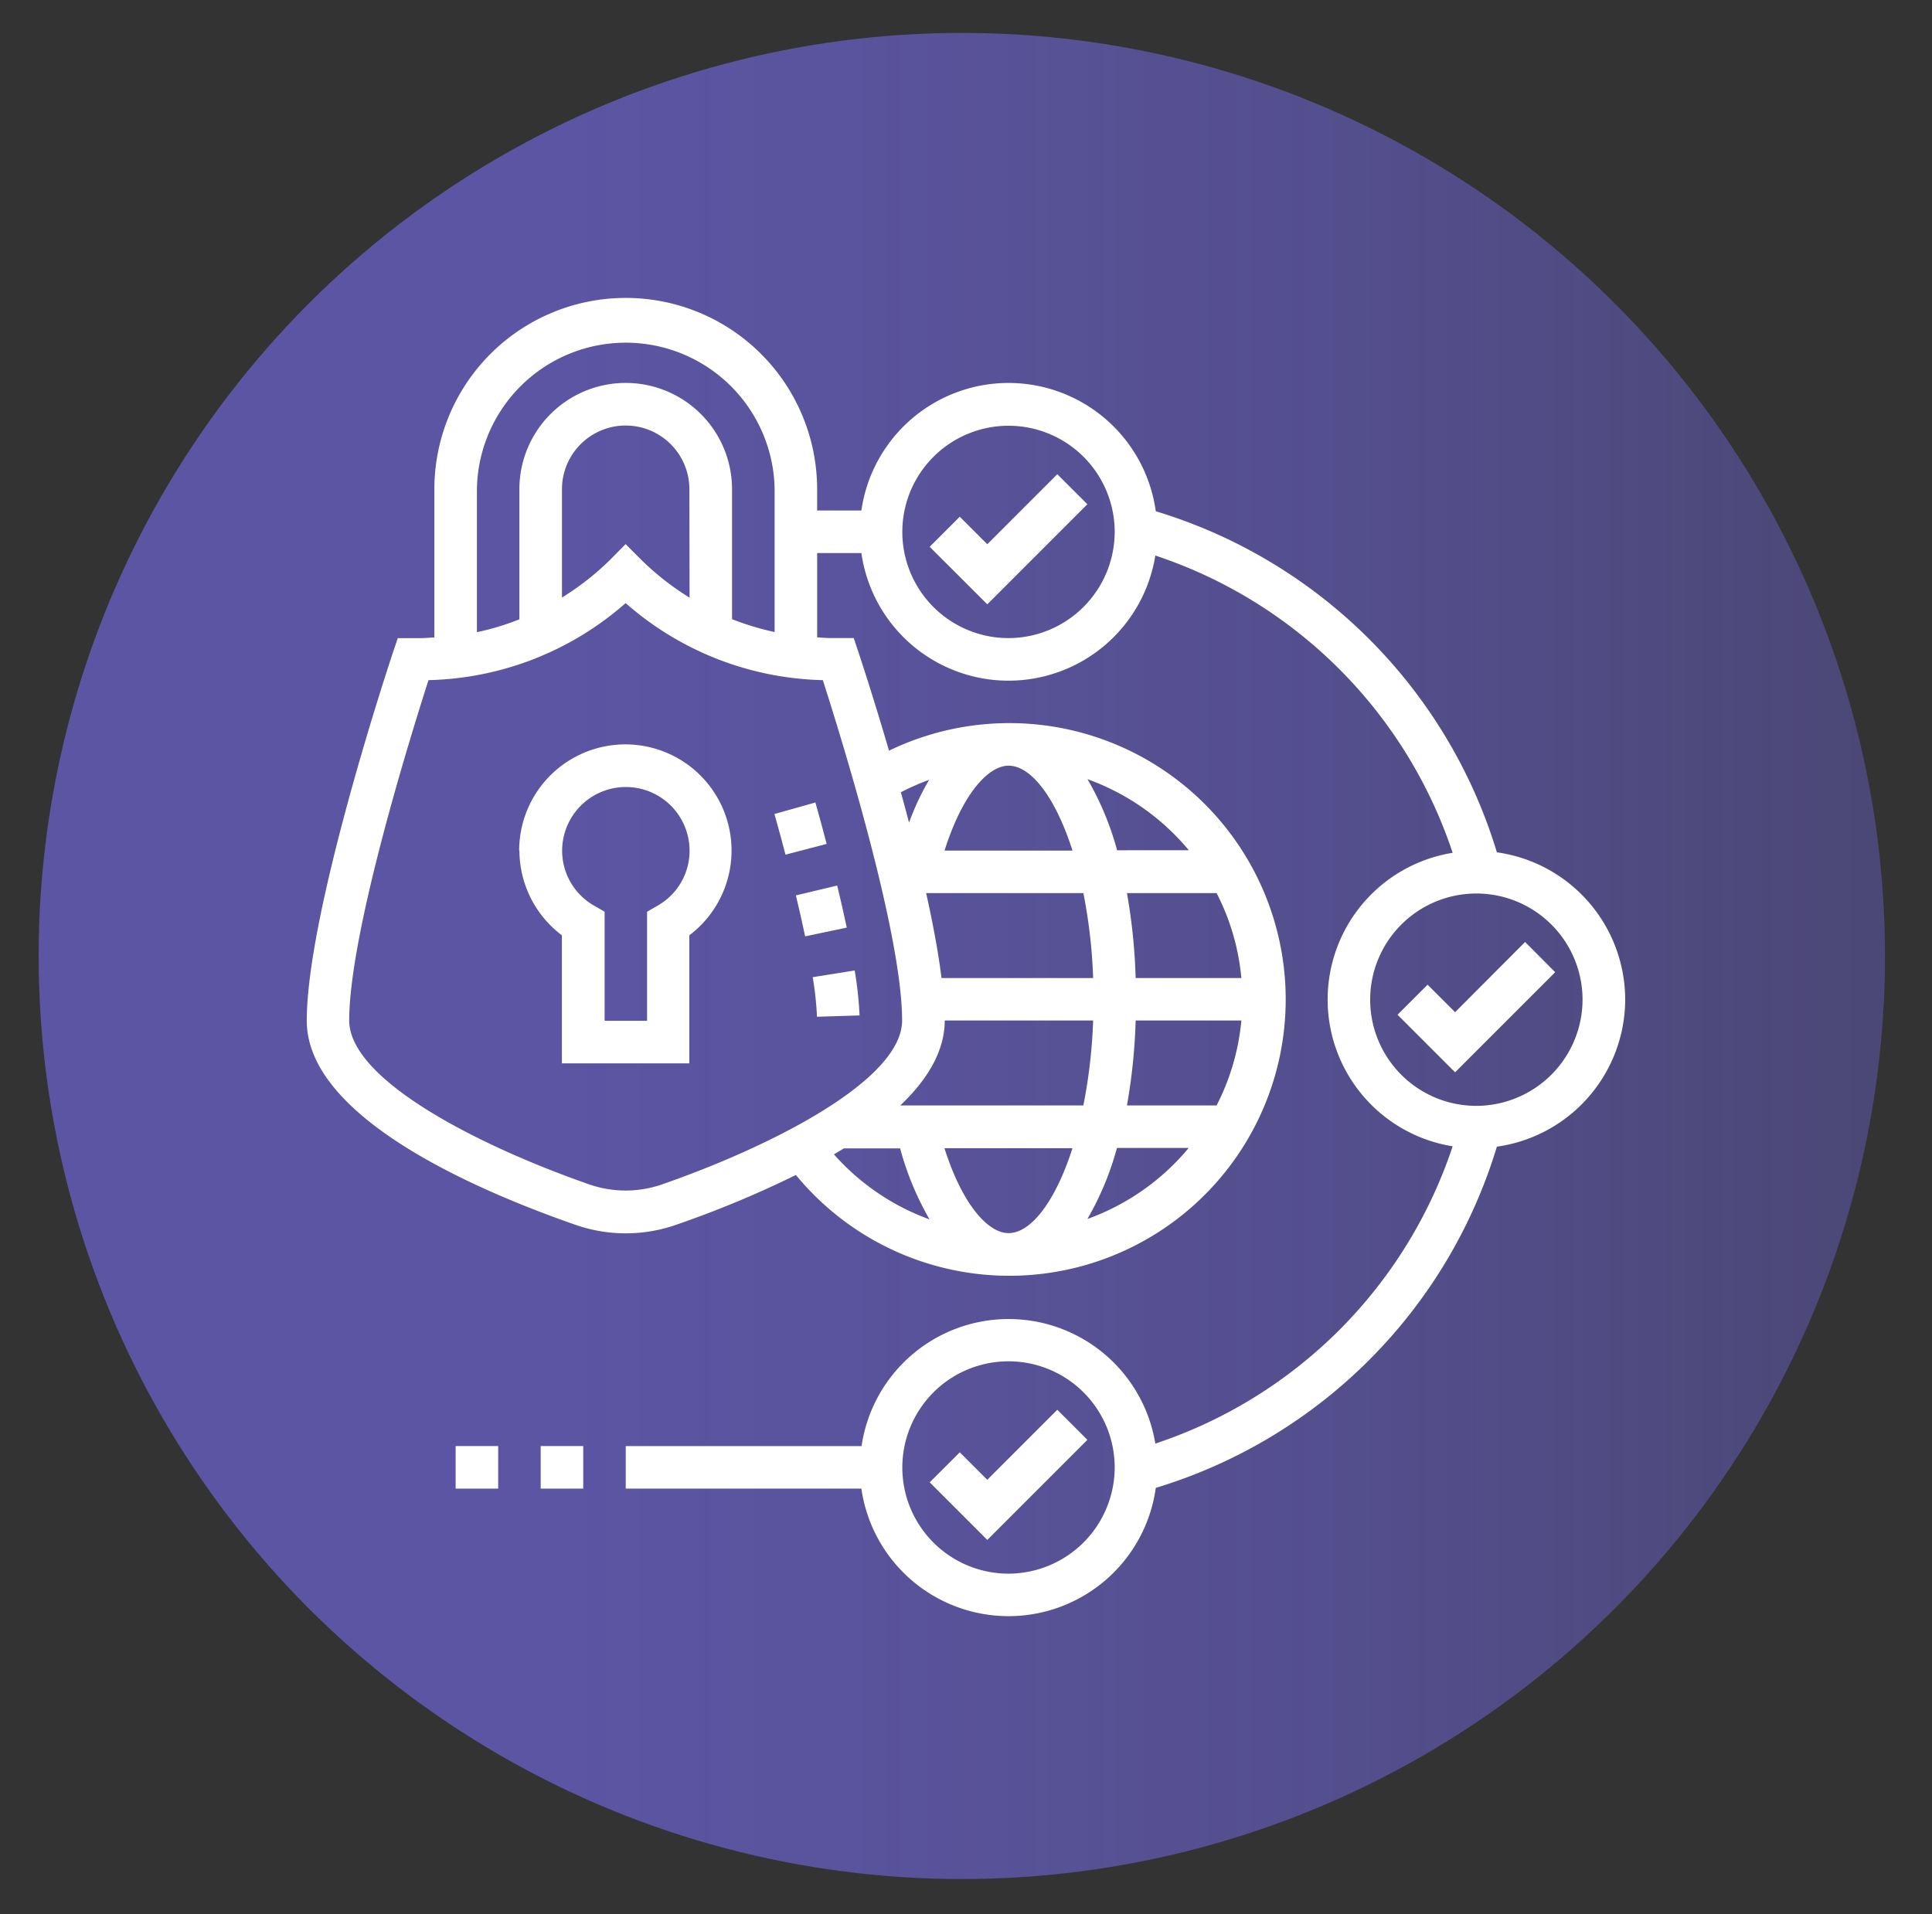
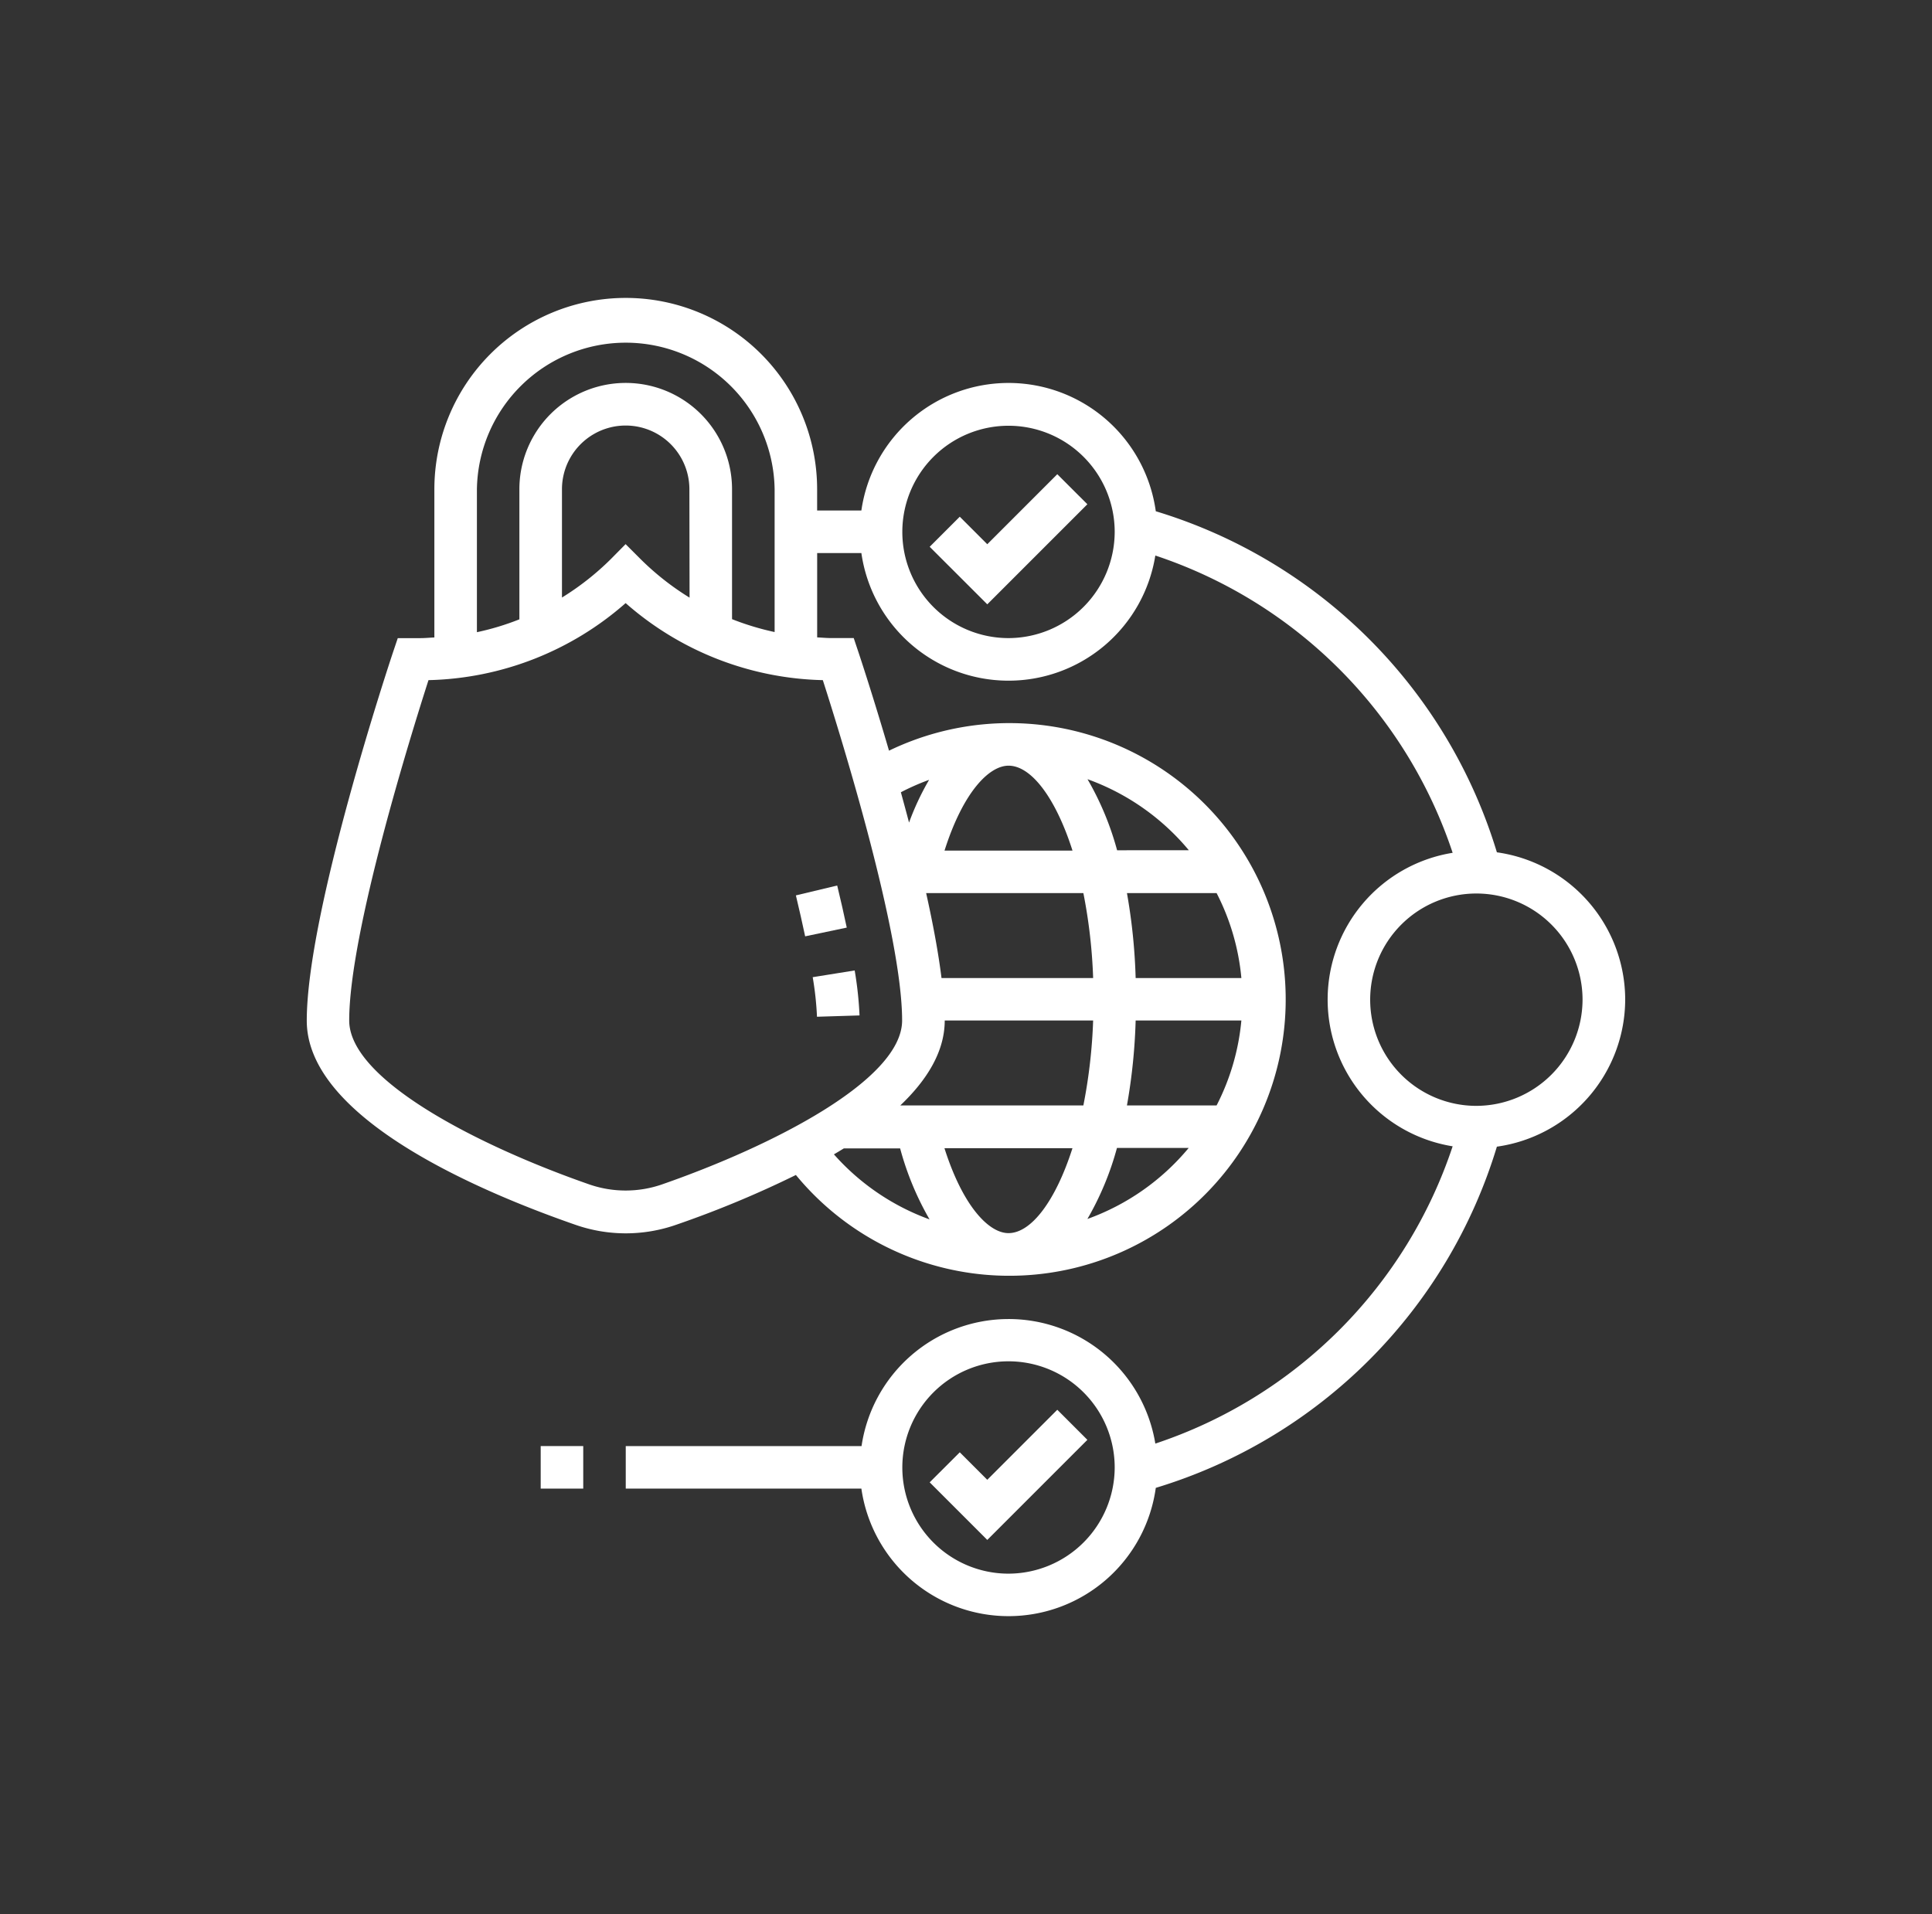
<svg xmlns="http://www.w3.org/2000/svg" id="Capa_1" data-name="Capa 1" viewBox="0 0 545.84 540.83">
  <rect x="0" y="0" width="545.84" height="540.83" fill="#333333" stroke="none" />
  <defs>
    <linearGradient id="linear-gradient" x1="10.92" y1="270.12" x2="532.57" y2="270.12" gradientUnits="userSpaceOnUse">
      <stop offset="0.28" stop-color="#5c55a3" />
      <stop offset="0.45" stop-color="#5c55a3" stop-opacity="0.94" />
      <stop offset="0.73" stop-color="#5c55a3" stop-opacity="0.79" />
      <stop offset="0.99" stop-color="#5c55a3" stop-opacity="0.6" />
    </linearGradient>
  </defs>
-   <circle cx="271.74" cy="270.12" r="260.82" fill="url(#linear-gradient)" />
-   <path d="M146.75,240.38a30.05,30.05,0,0,0,12,23.9v36.18h36V264.28a30,30,0,1,0-48.07-23.9Zm48.07,0a17.83,17.83,0,0,1-9,15.5l-3,1.74v30.82h-12V257.62l-3-1.74a17.83,17.83,0,0,1-9-15.5,18,18,0,1,1,36,0Zm0,0" fill="#fff" />
-   <path d="M430.88,266.17,411.1,286l-7.77-7.76-8.49,8.49,16.26,16.26,28.28-28.28Zm0,0" fill="#fff" />
  <path d="M278.93,418.13l-7.77-7.77-8.5,8.49,16.27,16.27,28.28-28.28-8.5-8.5Zm0,0" fill="#fff" />
-   <path d="M278.93,153.78,271.16,146l-8.5,8.5,16.27,16.26,28.28-28.28-8.5-8.49Zm0,0" fill="#fff" />
+   <path d="M278.93,153.78,271.16,146l-8.5,8.5,16.27,16.26,28.28-28.28-8.5-8.49Z" fill="#fff" />
  <path d="M459.16,282.43a42.08,42.08,0,0,0-36.25-41.6,144.4,144.4,0,0,0-96.37-96.37,42,42,0,0,0-83.18-.21h-12.5v-6a54.07,54.07,0,0,0-108.14,0v41.87c-1.31.06-2.62.19-3.94.19h-6.4L111,184.41c-1,3-24.33,73.37-24.33,104,0,27.22,47.61,47.84,76,57.7a43.11,43.11,0,0,0,28.25,0A291.7,291.7,0,0,0,224.86,332a78.08,78.08,0,1,0,26.31-119.89c-4.45-15.21-8.21-26.56-8.6-27.72l-1.37-4.1h-6.38c-1.33,0-2.63-.13-3.95-.19V156.27h12.49a42,42,0,0,0,83.05.7,132.46,132.46,0,0,1,84,84,42,42,0,0,0,0,82.93,132.46,132.46,0,0,1-84,84,42,42,0,0,0-83,.71H176.79v12h66.57a42,42,0,0,0,83.18-.2A144.42,144.42,0,0,0,422.91,324a42.09,42.09,0,0,0,36.25-41.61ZM235.58,326.19c.95-.56,1.9-1.13,2.83-1.7h15.9a83.3,83.3,0,0,0,8.31,20.06,66.31,66.31,0,0,1-27-18.36Zm49.36-109.84c6.45,0,13.33,9.17,18.07,24H266.85c5.25-16.54,12.58-24,18.09-24Zm21.14,36a149.5,149.5,0,0,1,2.76,24H266c-.9-7.28-2.45-15.52-4.34-24Zm44.64,24H320.85a162.93,162.93,0,0,0-2.46-24h25.33a65.49,65.49,0,0,1,7,24Zm0,12a65.58,65.58,0,0,1-7,24H318.39a162.65,162.65,0,0,0,2.46-24Zm-83.81,0h41.93a150.38,150.38,0,0,1-2.76,24H254.36c7.61-7.24,12.55-15.29,12.55-24Zm18,60.08c-5.5,0-12.84-7.5-18.08-24H303c-4.75,14.86-11.63,24-18.08,24Zm22.31-4a83.29,83.29,0,0,0,8.35-20.07h20.27a66.34,66.34,0,0,1-28.62,20.07Zm28.63-104.18H315.61a83.14,83.14,0,0,0-8.36-20.08,66.45,66.45,0,0,1,28.63,20.08Zm-73.35-19.91a74.32,74.32,0,0,0-5.67,12.09c-.76-2.9-1.54-5.76-2.31-8.57a67.38,67.38,0,0,1,8-3.52Zm-7.63,68c0,16.79-36.6,35.46-67.93,46.36a31.42,31.42,0,0,1-20.36,0c-31.32-10.9-67.92-29.57-67.92-46.36,0-24.72,17.4-80.6,22.4-96.16a87.27,87.27,0,0,0,55.7-21.77,87.28,87.28,0,0,0,55.71,21.77c5,15.56,22.4,71.44,22.4,96.16ZM194.82,168.87A76.65,76.65,0,0,1,181,158l-4.25-4.25L172.55,158a76.65,76.65,0,0,1-13.78,10.84V138.24a18,18,0,0,1,36,0Zm12,6.09V138.24a30,30,0,0,0-60.08,0V175a74.26,74.26,0,0,1-12,3.63V138.24a42.06,42.06,0,0,1,84.11,0v40.35a76.43,76.43,0,0,1-12-3.63Zm78.11,5.34a30,30,0,1,1,30-30,30.07,30.07,0,0,1-30,30Zm0,264.35a30,30,0,1,1,30-30,30.07,30.07,0,0,1-30,30ZM417.11,312.47a30,30,0,1,1,30-30,30.07,30.07,0,0,1-30,30Zm0,0" fill="#fff" />
  <rect x="152.76" y="408.6" width="12.02" height="12.02" fill="#fff" />
-   <rect x="128.73" y="408.6" width="12.02" height="12.02" fill="#fff" />
  <path d="M230.84,287.29l12-.37a103,103,0,0,0-1.37-12.71l-11.86,1.9a89.41,89.41,0,0,1,1.21,11.18Zm0,0" fill="#fff" />
  <path d="M227.47,264.57l11.76-2.47c-.8-3.81-1.71-7.8-2.7-11.89L224.86,253c.95,4,1.83,7.84,2.61,11.53Zm0,0" fill="#fff" />
-   <path d="M233.55,238.45c-1-3.9-2.09-7.84-3.18-11.71L218.8,230c1.07,3.81,2.13,7.65,3.12,11.49Zm0,0" fill="#fff" />
</svg>